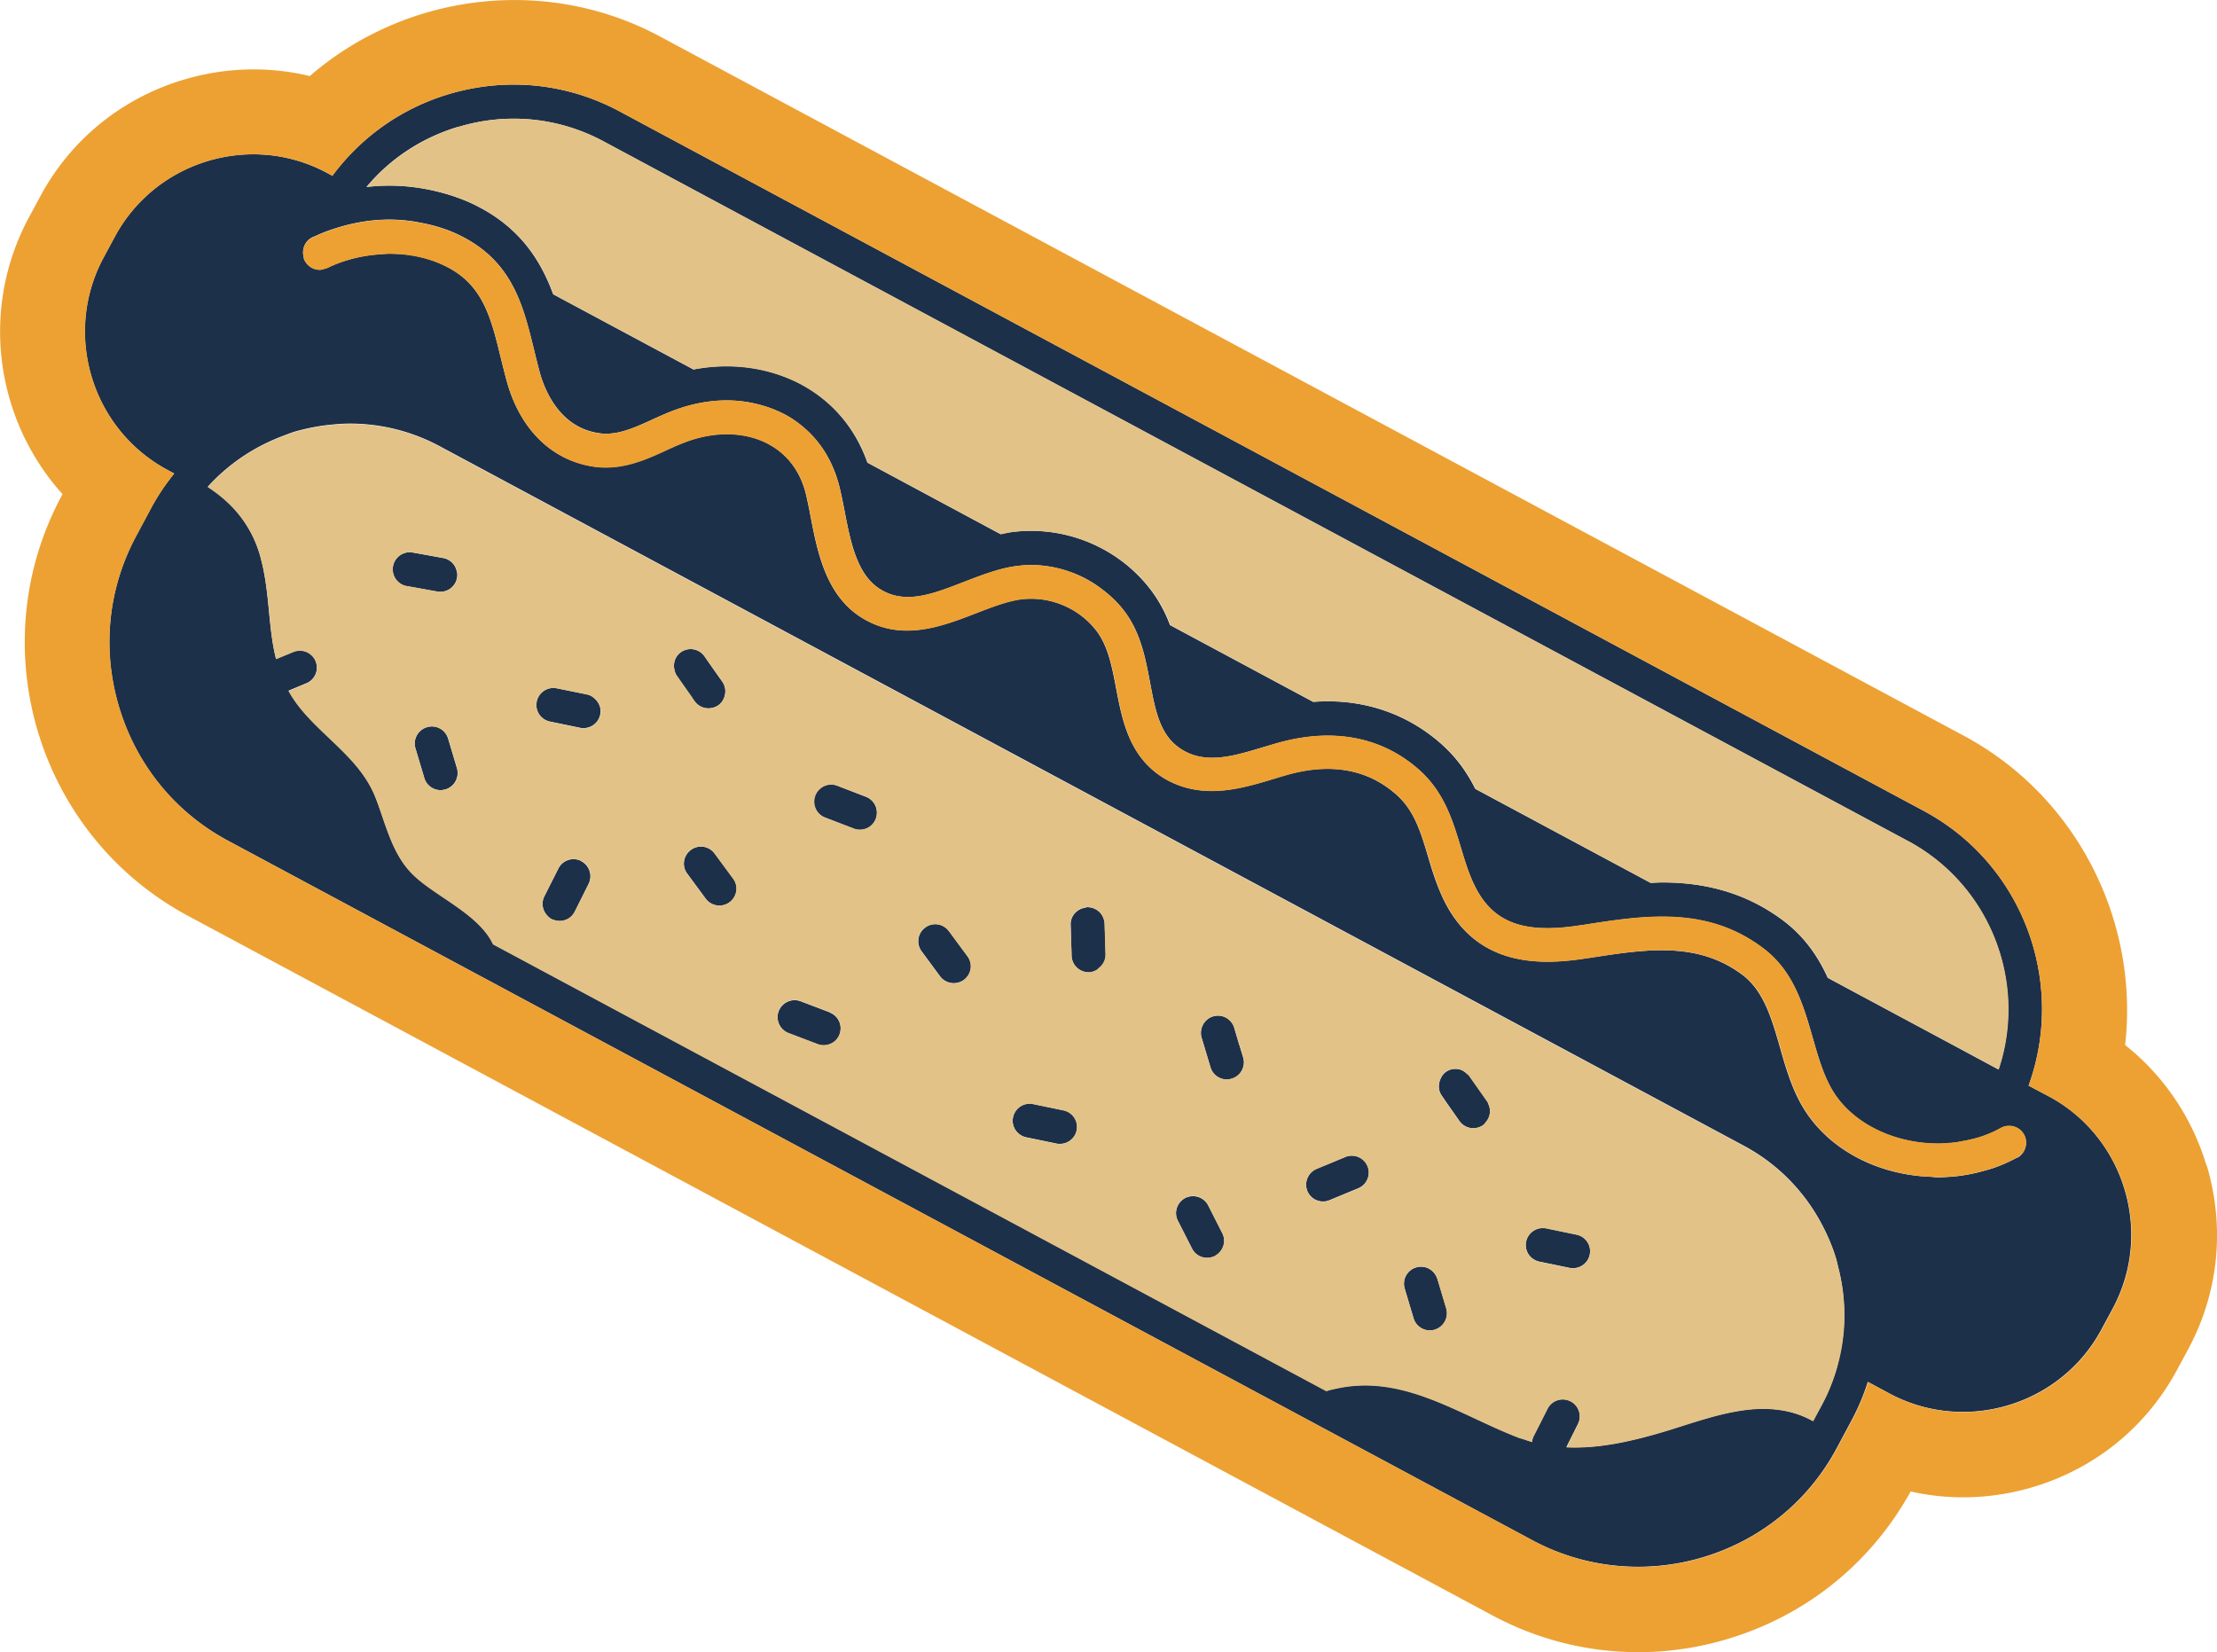
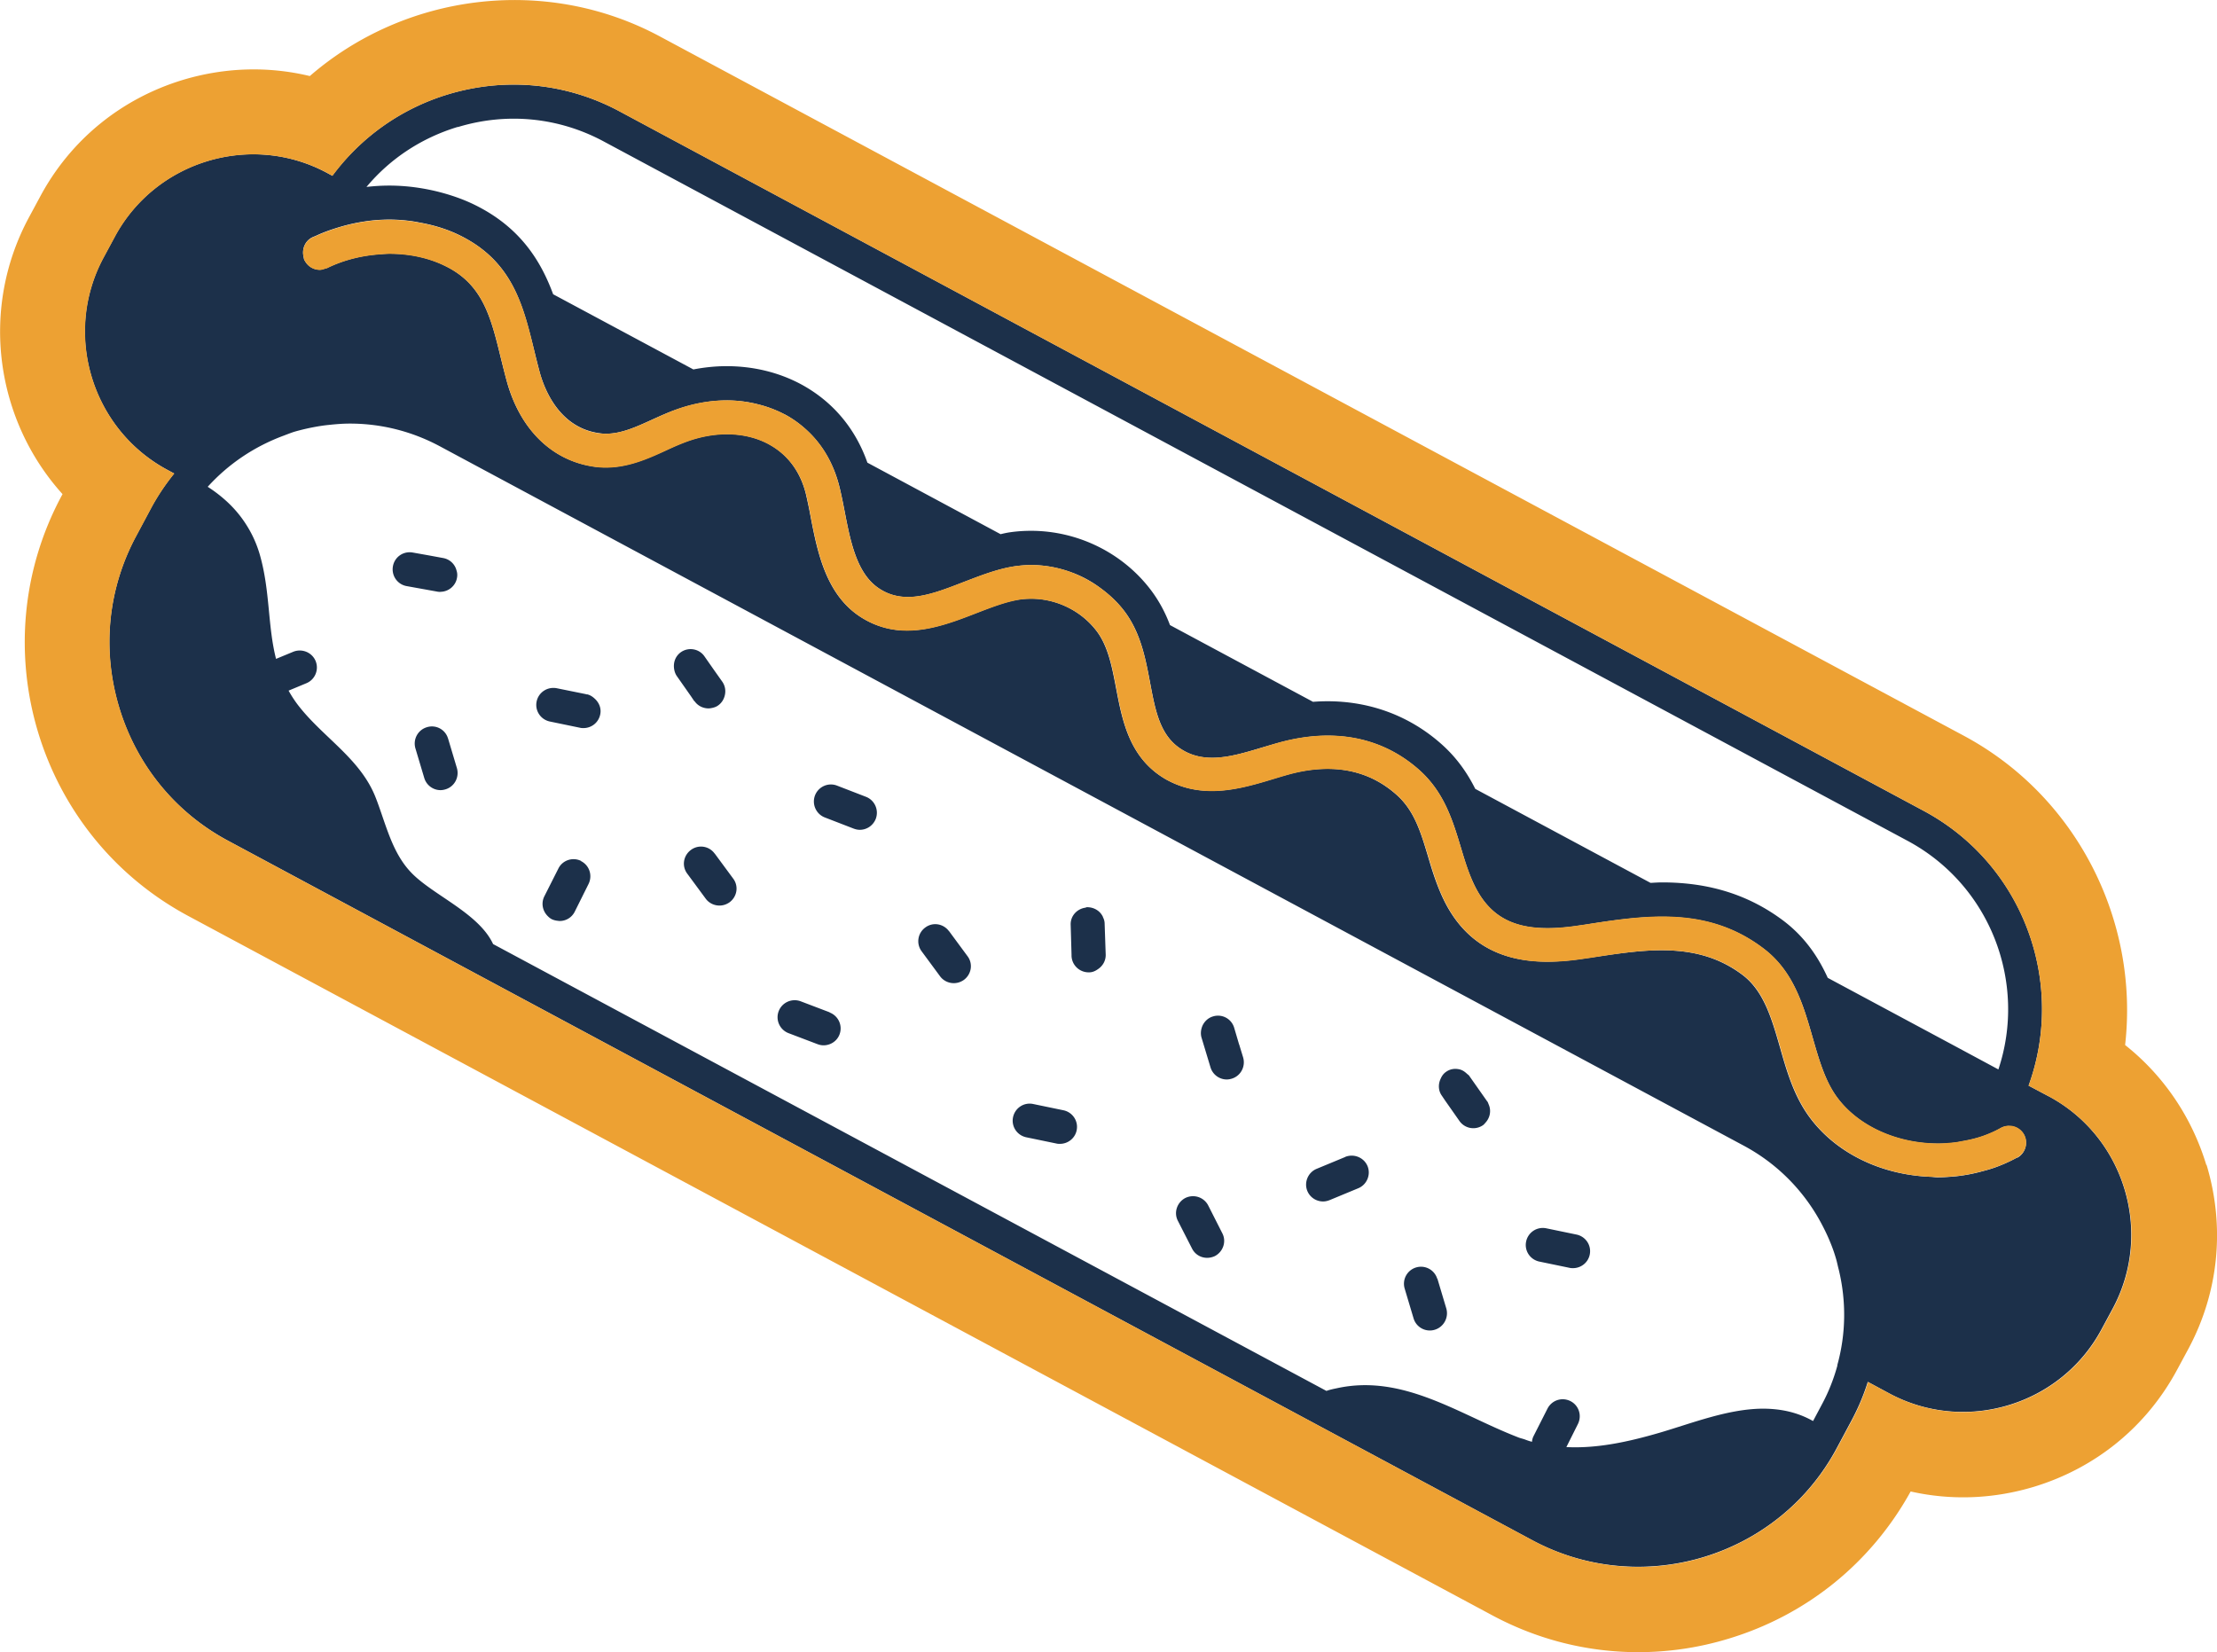
<svg xmlns="http://www.w3.org/2000/svg" viewBox="0 0 229.7 171.19">
  <path d="m139.38 119.88-2.97 1.23c-.89.37-1.32 1.4-.96 2.29.28.68.94 1.09 1.63 1.09.23 0 .45-.05.68-.14l2.97-1.23c.89-.37 1.32-1.4.96-2.29-.37-.89-1.4-1.32-2.31-.96Zm-10.99-11.63-.52-1.76a1.744 1.744 0 0 0-2.2-1.17c-.48.14-.85.49-1.06.91-.18.39-.25.85-.12 1.29l.93 3.08c.23.75.92 1.25 1.68 1.25.17 0 .34-.03.51-.08.94-.28 1.46-1.26 1.19-2.2l-.4-1.31.02-.02Zm-3.21 16.65c-.45-.86-1.49-1.2-2.37-.77-.86.45-1.22 1.51-.77 2.37l1.46 2.86c.31.62.92.97 1.57.97.26 0 .54-.06.8-.18.86-.45 1.22-1.51.77-2.37l-1.45-2.86h-.01Zm-15-9.86-3.14-.65c-.96-.2-1.88.42-2.08 1.37-.2.96.42 1.88 1.37 2.08l3.14.65c.12.03.23.03.35.03.82 0 1.56-.57 1.73-1.4.2-.96-.42-1.88-1.37-2.08ZM98.32 96.48c-.59-.79-1.68-.96-2.46-.37a1.75 1.75 0 0 0-.37 2.46l1.91 2.59c.34.46.88.71 1.42.71.37 0 .72-.11 1.05-.34.79-.59.96-1.68.37-2.46l-1.91-2.59Zm110.67 23.46c-.62.34-1.25.63-1.89.88-.55.22-1.12.39-1.71.54-.89.25-1.8.42-2.71.52-.63.06-1.28.11-1.93.11-.22 0-.42-.03-.62-.05-2.76-.09-5.47-.78-7.82-2.05-1.97-1.06-3.68-2.51-4.96-4.31-1.52-2.14-2.25-4.65-2.94-7.09-.86-2.99-1.68-5.81-3.87-7.47-2.6-1.96-5.42-2.56-8.4-2.56-2.37 0-4.84.39-7.38.77l-.63.09c-1.19.18-2.48.32-3.82.32-4.07 0-8.5-1.32-10.98-6.95-.58-1.31-.99-2.63-1.37-3.93-.77-2.57-1.43-4.78-3.28-6.42-2.02-1.79-4.4-2.68-7.15-2.68-1.31 0-2.71.2-4.18.62-.51.14-1.02.29-1.52.45-1.97.6-4.11 1.22-6.28 1.22-1.56 0-3.13-.31-4.7-1.17-3.82-2.17-4.56-6.04-5.21-9.44-.43-2.25-.83-4.37-2.02-5.95-1.6-2.11-4.17-3.36-6.79-3.36-.38 0-.79.03-1.17.08-1.42.2-2.93.8-4.54 1.42-2.23.86-4.67 1.8-7.15 1.8a8.72 8.72 0 0 1-4.7-1.34c-3.7-2.3-4.58-6.81-5.28-10.43-.15-.83-.32-1.62-.49-2.36-.57-2.34-1.91-4.13-3.85-5.18 0 0-.02 0-.03-.02-1.28-.68-2.76-1.02-4.33-1.02-1.32 0-2.71.25-4.08.74-.75.26-1.48.6-2.22.94-1.85.83-3.9 1.77-6.24 1.77-.46 0-.94-.03-1.42-.12-4.27-.69-7.49-3.93-8.83-8.83-.22-.82-.42-1.62-.62-2.42-1.03-4.25-1.88-7.62-5.78-9.52-1.71-.85-3.71-1.26-5.75-1.26-.32 0-.65.03-.97.06-1.89.12-3.77.59-5.48 1.42-.06.03-.12.02-.18.05-.2.06-.39.14-.59.14-.63 0-1.22-.34-1.54-.92 0-.02-.03-.03-.05-.06-.06-.12-.06-.25-.09-.37-.18-.79.14-1.62.89-2 .15-.08.31-.12.46-.2.8-.37 1.65-.66 2.5-.91 1.65-.48 3.36-.74 5.05-.74.55 0 1.12.03 1.68.09.49.05.97.12 1.45.22 1.46.26 2.88.69 4.19 1.34 1.71.85 3 1.88 3.99 3.05 2.16 2.54 2.9 5.7 3.67 8.8 0 .03 0 .05.02.08.18.74.37 1.49.57 2.25.46 1.66 1.94 5.62 6.01 6.28.29.05.57.08.86.08 1.57 0 3.08-.68 4.78-1.46.82-.37 1.63-.74 2.46-1.03 1.76-.63 3.54-.96 5.28-.96 1.12 0 2.23.14 3.28.42.94.23 1.86.59 2.71 1.03 0 0 .03 0 .05.02.85.46 1.6 1.02 2.28 1.65 1.6 1.49 2.74 3.45 3.33 5.78.2.8.37 1.65.54 2.53.63 3.27 1.29 6.62 3.68 8.12.92.59 1.89.82 2.9.82 1.8 0 3.71-.75 5.82-1.57 1.72-.66 3.5-1.36 5.3-1.62.56-.08 1.11-.12 1.66-.12 1.45 0 2.88.28 4.24.79 1 .37 1.96.89 2.83 1.53.95.69 1.83 1.49 2.56 2.45 1.69 2.23 2.19 4.87 2.67 7.42.57 3.03 1.06 5.67 3.48 7.04.94.54 1.94.74 2.96.74 1.66 0 3.42-.54 5.25-1.09.54-.15 1.08-.32 1.6-.46 1.77-.49 3.48-.74 5.11-.74 3.62 0 6.84 1.2 9.5 3.57 2.57 2.3 3.45 5.21 4.3 8.03.37 1.25.72 2.4 1.22 3.51 1.48 3.33 3.82 4.84 7.76 4.84.99 0 2.08-.09 3.28-.28l.63-.09c2.63-.42 5.32-.82 7.98-.82 3.57 0 7.12.75 10.46 3.28 3.14 2.36 4.16 5.9 5.13 9.3.65 2.25 1.26 4.37 2.43 6.02 2.25 3.16 6.38 4.91 10.55 4.91.59 0 1.15-.03 1.73-.11.28-.03.54-.09.82-.14.83-.15 1.65-.35 2.43-.65.52-.2 1.03-.43 1.52-.71.26-.15.56-.22.85-.22.03 0 .08 0 .12.01.58.03 1.12.35 1.43.89.46.85.15 1.93-.69 2.39m-18.64 21.53c-.38 1.39-.91 2.74-1.6 4.02l-.92 1.73s-.05-.03-.06-.03c-1.69-.94-3.45-1.26-5.25-1.25-3.57.05-7.24 1.51-10.58 2.49-3.19.93-6.44 1.65-9.67 1.49l1.2-2.4c.43-.88.09-1.93-.79-2.37-.88-.43-1.92-.09-2.37.79l-1.45 2.86c-.09.18-.14.39-.15.57-.26-.06-.51-.15-.77-.25-.23-.08-.46-.12-.69-.22-6.1-2.36-11.88-6.58-18.75-5.08-.23.05-.71.14-1.09.28l-86.34-46.3c-1.49-3.2-6.18-5.04-8.44-7.36-1.25-1.28-1.96-2.88-2.56-4.53-.4-1.09-.74-2.2-1.16-3.27-1.54-3.97-5.31-6.16-7.87-9.37-.46-.57-.83-1.14-1.16-1.73l1.85-.77c.89-.37 1.32-1.4.95-2.3-.37-.89-1.4-1.32-2.31-.96l-1.79.74c-.88-3.45-.6-7.04-1.69-10.83-.37-1.26-.91-2.37-1.59-3.37-.52-.77-1.12-1.46-1.8-2.09-.62-.57-1.28-1.08-2-1.54 2.14-2.36 4.82-4.17 7.87-5.3.37-.14.72-.28 1.09-.4.59-.17 1.17-.31 1.76-.43.6-.12 1.2-.22 1.8-.28.74-.08 1.48-.14 2.22-.14 3.22 0 6.39.79 9.29 2.34l135.12 72.48c3.56 1.91 6.38 4.82 8.19 8.35.28.54.54 1.09.77 1.66.23.55.43 1.12.6 1.71.11.37.18.76.28 1.12.8 3.31.74 6.7-.15 9.9M47.46 13.16c5.08-1.54 10.43-1 15.06 1.48l135.12 72.48c8.61 4.62 12.4 14.73 9.41 23.69l-4.76-2.56-12.92-6.93c-.97-2.14-2.36-4.22-4.57-5.9-3.56-2.68-7.67-3.99-12.59-3.99-.4 0-.8.03-1.2.05l-18.16-9.74c-.8-1.6-1.88-3.19-3.47-4.61-3.28-2.93-7.38-4.47-11.85-4.47-.49 0-.99.02-1.49.06l-14.82-7.95c-.46-1.23-1.09-2.45-1.97-3.62-2.91-3.85-7.56-6.15-12.43-6.15-.72 0-1.45.05-2.16.15-.34.05-.66.12-.99.2l-13.8-7.41c-1.25-3.56-3.6-6.35-6.87-8.12-2.33-1.25-4.98-1.88-7.72-1.88-1.14 0-2.3.12-3.44.34l-14.53-7.79c-1.28-3.48-3.44-6.96-8.12-9.26-1.2-.59-2.48-1.03-3.82-1.37-1.62-.4-3.31-.63-5.04-.63-.79 0-1.57.05-2.36.14 2.45-2.93 5.7-5.08 9.46-6.22Zm164.83 100.45-2.11-1.12c3.88-10.71-.55-22.95-10.88-28.48L64.18 11.53C58.71 8.6 52.41 7.97 46.43 9.77a23.295 23.295 0 0 0-12 8.44l-.57-.31c-7.87-4.22-17.76-1.23-21.98 6.64l-1.17 2.17c-4.22 7.87-1.23 17.76 6.64 21.98l.69.37c-.89 1.11-1.71 2.31-2.4 3.6l-1.54 2.88c-2.93 5.47-3.56 11.77-1.76 17.75s5.81 10.89 11.28 13.82l135.12 72.47c3.5 1.88 7.27 2.76 10.98 2.76 8.32 0 16.39-4.45 20.58-12.29l1.54-2.88c.69-1.29 1.25-2.62 1.68-3.99l2.23 1.2c7.87 4.22 17.76 1.23 21.98-6.64l1.17-2.17c4.22-7.87 1.23-17.76-6.64-21.98m-48.92 14.33-3.14-.65c-.96-.19-1.88.42-2.08 1.37-.2.96.42 1.88 1.37 2.08l3.14.65c.12.03.23.03.35.03.82 0 1.56-.57 1.73-1.4.2-.96-.42-1.88-1.37-2.08Zm-14.43 4.58a1.76 1.76 0 0 0-2.2-1.17 1.76 1.76 0 0 0-1.17 2.2l.92 3.08a1.755 1.755 0 0 0 2.2 1.17c.92-.28 1.46-1.26 1.19-2.2l-.92-3.08h-.01Zm5.19-18.36-1.85-2.63c-.06-.11-.17-.17-.26-.25-.26-.25-.55-.43-.89-.48-.45-.08-.91.01-1.29.29-.26.18-.43.43-.55.71-.26.55-.25 1.22.12 1.74l.35.52 1.48 2.11a1.757 1.757 0 0 0 2.45.43c.11-.08.18-.18.28-.29.45-.51.57-1.22.31-1.83-.05-.11-.08-.23-.14-.32Zm-39.82-19.12c-.28-.62-.91-1.02-1.65-1.02-.06 0-.12.03-.17.05-.88.12-1.56.86-1.53 1.77l.09 3.11v.11c.03.96.82 1.71 1.77 1.71h.06c.35 0 .66-.15.92-.34.48-.32.8-.86.79-1.48l-.11-3.2c0-.25-.06-.48-.17-.68m-54.07-5.84c-.86-.43-1.93-.09-2.36.79l-1.45 2.87c-.34.68-.2 1.46.29 1.99.14.15.29.29.49.39.17.08.34.12.52.15.09 0 .18.03.28.03.65 0 1.26-.35 1.57-.97l1.43-2.87c.43-.88.09-1.93-.79-2.37ZM45.62 61.32c.83 0 1.59-.6 1.73-1.46.05-.26.03-.51-.05-.75a1.74 1.74 0 0 0-1.39-1.29l-1.52-.28-1.63-.29c-.97-.17-1.88.46-2.05 1.43-.17.96.46 1.88 1.43 2.05l3.16.57c.11.02.22.03.31.03m15.23 10.63-.2-.05-2.96-.6c-.96-.18-1.88.42-2.08 1.37-.2.96.42 1.88 1.37 2.08l3.14.65c.12.03.23.03.35.03.82 0 1.56-.57 1.73-1.42.12-.57-.08-1.11-.45-1.51-.25-.26-.55-.49-.92-.57m-14.4 4.58a1.738 1.738 0 0 0-2.19-1.17c-.94.28-1.46 1.26-1.19 2.19l.92 3.08c.23.75.92 1.25 1.68 1.25.17 0 .34-.03.51-.08.94-.28 1.46-1.26 1.19-2.2l-.92-3.08v.02Zm39.54 28.37-3-1.14c-.91-.34-1.93.11-2.28 1.02-.35.91.11 1.93 1.02 2.28l3 1.14c.22.08.42.12.63.12.71 0 1.39-.43 1.65-1.12.35-.91-.11-1.93-1.02-2.28m3.76-22.35-3-1.16c-.91-.35-1.93.11-2.28 1.02-.34.91.11 1.93 1.02 2.28l3 1.16c.22.08.42.12.63.12.71 0 1.37-.43 1.65-1.14.34-.91-.11-1.93-1.02-2.28Zm-15.68 5.88a1.74 1.74 0 0 0-2.46-.37c-.79.59-.96 1.68-.37 2.46l1.91 2.59c.34.46.88.71 1.42.71.37 0 .72-.11 1.05-.34.79-.59.96-1.68.37-2.46l-1.91-2.59Zm-2.08-15.79c.34.49.89.75 1.45.75.15 0 .29-.03.43-.06.2-.05.4-.12.57-.25.37-.26.6-.65.69-1.06.11-.46.03-.97-.26-1.39l-.85-1.2-1-1.43c-.55-.8-1.66-.99-2.45-.43-.54.39-.77 1-.71 1.62.03.29.11.57.28.83l1.48 2.11.35.52.02-.02Z" style="stroke-width:0;fill:#1c304a" />
-   <path d="M164.71 130c-.17.83-.91 1.42-1.73 1.42-.12 0-.23 0-.35-.03l-3.14-.65c-.96-.2-1.57-1.12-1.37-2.08.2-.95 1.12-1.55 2.08-1.37l3.14.65c.96.2 1.57 1.12 1.37 2.08m-10.77-13.73c-.09.09-.15.22-.28.29-.31.22-.66.32-1.02.32-.55 0-1.11-.26-1.45-.75l-1.48-2.11-.35-.52c-.37-.54-.39-1.2-.12-1.74.12-.28.29-.52.55-.71.4-.28.86-.37 1.29-.29.34.06.65.23.89.48.09.08.19.14.26.25l1.85 2.63c.08.11.09.21.14.32.28.63.15 1.32-.31 1.83m-5.25 21.47c-.17.05-.34.08-.51.08-.75 0-1.46-.49-1.69-1.25l-.92-3.08c-.28-.93.25-1.91 1.17-2.19.94-.29 1.91.25 2.2 1.17l.92 3.08c.28.92-.25 1.91-1.19 2.19m-7.9-14.61-2.97 1.23c-.22.09-.45.14-.68.14-.69 0-1.35-.42-1.63-1.09-.37-.89.06-1.93.96-2.31l2.97-1.23c.91-.37 1.93.06 2.29.96.37.89-.05 1.93-.96 2.29m-13.1-11.38c-.17.05-.34.08-.51.08-.76 0-1.46-.49-1.69-1.25l-.92-3.08c-.14-.45-.08-.91.12-1.29.22-.42.57-.76 1.06-.91.92-.28 1.91.25 2.2 1.17l.54 1.76.4 1.31c.28.94-.25 1.91-1.17 2.2m-1.79 18.39c-.26.12-.52.18-.8.18-.65 0-1.26-.35-1.57-.97l-1.45-2.87c-.45-.86-.09-1.92.77-2.37.88-.43 1.93-.09 2.37.77l1.45 2.87c.45.86.09 1.92-.77 2.37m-12.09-29.73c-.26.19-.57.32-.92.34h-.06c-.95 0-1.72-.75-1.76-1.71v-.11l-.11-3.11c-.03-.91.65-1.65 1.53-1.77.06 0 .11-.05.17-.05.74 0 1.37.42 1.65 1.02.09.22.15.43.17.68l.09 3.2c.01.62-.31 1.16-.79 1.48m-2.19 16.76c-.17.83-.91 1.42-1.73 1.42-.12 0-.23 0-.35-.03l-3.14-.65c-.96-.2-1.57-1.12-1.37-2.08.2-.95 1.12-1.57 2.08-1.37l3.14.65c.96.2 1.57 1.12 1.37 2.08m-11.69-15.6c-.32.23-.68.34-1.05.34-.54 0-1.08-.25-1.42-.71l-1.91-2.59a1.74 1.74 0 0 1 .37-2.46 1.74 1.74 0 0 1 2.46.37l1.91 2.59c.59.79.42 1.88-.37 2.46Zm-9.12-16.7c-.26.71-.94 1.12-1.65 1.12-.22 0-.43-.03-.63-.12l-3-1.14a1.767 1.767 0 0 1 1.26-3.3l3 1.14c.91.35 1.37 1.37 1.02 2.28m-3.76 22.35c-.26.71-.94 1.12-1.65 1.12-.22 0-.42-.03-.63-.12l-3-1.14a1.767 1.767 0 0 1-1.02-2.28c.35-.91 1.37-1.36 2.28-1.02l3 1.14c.91.35 1.37 1.37 1.02 2.28m-11.4-13.66c-.32.23-.68.34-1.05.34-.54 0-1.08-.25-1.42-.71l-1.91-2.59a1.74 1.74 0 0 1 .37-2.46c.79-.59 1.89-.42 2.46.37l1.91 2.59c.59.79.42 1.88-.37 2.46Zm-5.74-24.3c-.06-.62.17-1.23.71-1.62.8-.55 1.89-.37 2.45.43l1 1.43.85 1.2c.29.42.37.92.26 1.39-.09.42-.32.8-.69 1.06-.18.12-.37.2-.57.25-.14.03-.29.06-.43.06-.55 0-1.11-.26-1.45-.75l-.35-.52-1.48-2.11c-.18-.26-.25-.54-.28-.83m-7.65 4.86c-.17.83-.91 1.42-1.73 1.42-.12 0-.23 0-.35-.03l-3.14-.65c-.95-.2-1.57-1.12-1.37-2.08.2-.96 1.12-1.57 2.08-1.37l2.96.6.2.05c.39.08.69.29.92.57.37.4.55.94.45 1.51M61 91.58l-1.45 2.87c-.31.62-.92.97-1.57.97-.09 0-.18-.02-.28-.03-.17-.03-.35-.08-.52-.15-.2-.09-.35-.23-.49-.39-.49-.52-.63-1.31-.29-1.99l1.45-2.87c.43-.86 1.49-1.22 2.37-.79.88.43 1.22 1.49.79 2.37Zm-14.84-9.79c-.17.05-.34.08-.51.08-.75 0-1.46-.49-1.68-1.25l-.92-3.08c-.28-.92.25-1.91 1.19-2.19.92-.28 1.91.25 2.2 1.17l.92 3.08c.28.94-.25 1.91-1.19 2.2m-4.01-21.07c-.96-.17-1.6-1.08-1.43-2.05.17-.96 1.08-1.6 2.05-1.43l1.63.29 1.53.28c.69.12 1.22.65 1.39 1.29.06.25.09.49.05.75-.15.86-.89 1.46-1.73 1.46-.11 0-.2 0-.31-.03l-3.16-.57h-.02Zm148.09 69.73c-.17-.59-.38-1.16-.62-1.71-.23-.57-.49-1.12-.77-1.66a19.6 19.6 0 0 0-8.2-8.35L45.55 46.27c-2.9-1.56-6.07-2.34-9.29-2.34-.74 0-1.48.06-2.22.14-.6.06-1.2.15-1.79.28-.59.12-1.17.26-1.76.43-.37.11-.74.26-1.09.4-3.07 1.12-5.75 2.93-7.87 5.3.72.46 1.4.99 2 1.54.68.63 1.28 1.32 1.8 2.09.68 1 1.22 2.11 1.59 3.37 1.09 3.79.82 7.38 1.69 10.83l1.79-.74c.91-.37 1.93.06 2.3.96.37.89-.05 1.93-.96 2.3l-1.85.77c.32.59.71 1.16 1.16 1.73 2.56 3.2 6.33 5.39 7.87 9.37.42 1.06.75 2.17 1.16 3.27.6 1.65 1.32 3.25 2.56 4.53 2.26 2.33 6.95 4.16 8.44 7.36l86.34 46.3c.4-.14.86-.23 1.11-.28 6.87-1.49 12.66 2.73 18.75 5.08.23.09.46.14.69.22.26.08.51.17.77.25.03-.2.06-.39.15-.57l1.45-2.86c.43-.88 1.49-1.22 2.37-.79.86.43 1.22 1.49.79 2.37l-1.2 2.4c3.24.14 6.49-.57 9.67-1.49 3.34-.97 7.01-2.45 10.58-2.5 1.79-.01 3.56.31 5.25 1.25.03 0 .05.03.06.03l.93-1.72c.69-1.29 1.22-2.65 1.6-4.02.89-3.2.96-6.59.15-9.9-.09-.37-.17-.76-.28-1.12m7.38-43.39L62.52 14.64c-4.64-2.48-9.98-3.02-15.06-1.48-3.76 1.14-7.01 3.3-9.46 6.22.79-.09 1.57-.14 2.36-.14 1.73 0 3.42.23 5.04.63 1.34.34 2.62.77 3.82 1.37 4.68 2.3 6.85 5.78 8.12 9.26l14.53 7.79c1.14-.22 2.28-.32 3.43-.32 2.74 0 5.38.65 7.72 1.88 3.27 1.77 5.62 4.54 6.89 8.1l13.8 7.41c.32-.06.65-.14.99-.2.71-.11 1.43-.15 2.17-.15 4.87 0 9.5 2.3 12.43 6.15.89 1.17 1.51 2.39 1.97 3.62l14.82 7.95c.51-.03 1-.06 1.49-.06 4.47 0 8.56 1.54 11.85 4.47 1.59 1.42 2.67 3 3.47 4.61l18.16 9.74c.4-.02.8-.05 1.2-.05 4.91 0 9.03 1.31 12.58 3.99 2.22 1.68 3.6 3.76 4.57 5.9l12.92 6.93 4.76 2.56c2.99-8.96-.8-19.07-9.4-23.69" style="fill:#e3c287;stroke-width:0" />
  <path d="m218.93 135.59-1.17 2.17c-4.22 7.87-14.11 10.86-21.98 6.64l-2.23-1.2c-.43 1.37-.99 2.69-1.68 3.99l-1.54 2.88c-4.21 7.82-12.26 12.29-20.58 12.29-3.71 0-7.49-.89-10.98-2.77L23.64 87.12c-5.47-2.93-9.47-7.84-11.28-13.82-1.8-5.98-1.19-12.28 1.76-17.75l1.54-2.88a22.55 22.55 0 0 1 2.4-3.6l-.69-.37C9.5 44.48 6.51 34.59 10.73 26.72l1.17-2.17c4.22-7.87 14.11-10.86 21.98-6.64l.57.31c2.96-4 7.1-6.96 11.98-8.44 5.98-1.8 12.28-1.19 17.75 1.76L199.3 84.01c10.32 5.53 14.76 17.78 10.88 28.48l2.11 1.12c7.87 4.22 10.86 14.11 6.64 21.98Zm9.66-14.89c-1.51-4.98-4.44-9.27-8.41-12.42 1.46-12.82-4.96-25.74-16.7-32.04L68.36 3.77C56.5-2.59 41.97-.68 32.1 7.88c-4.28-1.03-8.78-.91-13.12.39-6.42 1.94-11.69 6.24-14.83 12.12l-1.17 2.17c-5.13 9.57-3.39 21.01 3.5 28.64l-.11.2c-8.36 15.62-2.48 35.12 13.12 43.5l135.12 72.47c4.73 2.54 9.9 3.82 15.13 3.82 3.13 0 6.27-.46 9.33-1.39 8.12-2.45 14.8-7.86 18.89-15.26 4.17.94 8.53.79 12.75-.48 6.42-1.94 11.69-6.24 14.85-12.12l1.17-2.17c3.16-5.89 3.82-12.65 1.89-19.07m-20.36-4.04s-.08-.02-.12-.02c-.29 0-.59.08-.85.22-.49.28-1 .51-1.52.71-.79.31-1.6.51-2.43.65-.28.05-.54.11-.82.14-.57.06-1.15.11-1.72.11-4.17 0-8.3-1.76-10.55-4.91-1.17-1.65-1.79-3.77-2.43-6.02-.99-3.42-1.99-6.95-5.13-9.3-3.34-2.53-6.88-3.28-10.46-3.28-2.65 0-5.33.42-7.98.83l-.63.09c-1.2.18-2.3.28-3.28.28-3.94 0-6.28-1.51-7.76-4.84-.49-1.11-.85-2.28-1.22-3.51-.85-2.82-1.73-5.73-4.3-8.03-2.66-2.37-5.88-3.57-9.5-3.57-1.63 0-3.34.25-5.11.74-.52.15-1.06.31-1.6.48-1.83.55-3.59 1.08-5.25 1.08-1.03 0-2.02-.2-2.97-.74-2.42-1.37-2.91-3.99-3.48-7.04-.48-2.56-.99-5.19-2.67-7.42-.72-.96-1.6-1.77-2.56-2.45a12.69 12.69 0 0 0-2.83-1.53 12.07 12.07 0 0 0-4.24-.79c-.56 0-1.11.05-1.66.12-1.8.26-3.57.96-5.3 1.62-2.11.82-4.04 1.57-5.82 1.57-1 0-1.96-.23-2.9-.82-2.39-1.48-3.05-4.85-3.68-8.12-.17-.88-.34-1.74-.54-2.53-.59-2.34-1.71-4.3-3.33-5.79-.68-.63-1.43-1.19-2.28-1.63-.02 0-.03-.02-.05-.03-.85-.45-1.76-.79-2.71-1.03-1.05-.26-2.16-.42-3.28-.42-1.74 0-3.53.32-5.28.96-.83.31-1.65.68-2.46 1.05-1.69.77-3.2 1.45-4.78 1.45-.28 0-.57-.02-.86-.06-4.05-.66-5.55-4.62-5.99-6.28-.22-.75-.4-1.51-.57-2.25 0-.03 0-.05-.02-.08-.75-3.1-1.51-6.25-3.67-8.8-.99-1.17-2.26-2.2-3.99-3.05-1.31-.65-2.73-1.08-4.19-1.34-.48-.09-.96-.17-1.45-.22-.55-.05-1.11-.09-1.68-.09-1.69 0-3.4.26-5.05.74-.85.25-1.68.54-2.5.91-.15.08-.31.12-.46.2-.75.37-1.09 1.22-.89 2 .03.12.05.25.09.37 0 .02.03.03.05.06.32.59.91.92 1.54.92.2 0 .4-.06.59-.14.06-.02.12 0 .19-.05 1.69-.83 3.59-1.29 5.48-1.42.32-.02.65-.05.97-.05 2.03 0 4.04.42 5.75 1.26 3.91 1.89 4.74 5.28 5.78 9.52.2.8.38 1.6.62 2.42 1.34 4.91 4.56 8.13 8.83 8.83.49.08.95.12 1.42.12 2.34 0 4.41-.92 6.24-1.77.72-.34 1.46-.66 2.22-.94 1.37-.49 2.76-.74 4.08-.74 1.57 0 3.05.34 4.33 1.03 0 0 .02 0 .03.02 1.94 1.05 3.28 2.83 3.85 5.16.18.74.34 1.54.49 2.36.71 3.62 1.59 8.13 5.28 10.43 1.56.97 3.14 1.34 4.7 1.34 2.48 0 4.91-.92 7.16-1.8 1.6-.62 3.13-1.2 4.54-1.42.39-.06.79-.08 1.17-.08 2.62 0 5.19 1.25 6.79 3.36 1.19 1.57 1.59 3.7 2.02 5.95.65 3.4 1.37 7.27 5.21 9.44 1.56.86 3.14 1.17 4.7 1.17 2.17 0 4.31-.62 6.29-1.22.51-.15 1.02-.31 1.52-.45 1.48-.42 2.87-.62 4.18-.62 2.74 0 5.15.89 7.15 2.68 1.83 1.63 2.49 3.85 3.28 6.42.39 1.29.79 2.62 1.37 3.93 2.48 5.62 6.9 6.95 10.98 6.95 1.34 0 2.65-.14 3.82-.32l.63-.09c2.54-.4 5.01-.79 7.38-.79 2.97 0 5.81.6 8.4 2.56 2.19 1.65 3 4.48 3.87 7.47.69 2.43 1.42 4.94 2.94 7.09 1.28 1.8 3 3.25 4.96 4.31 2.36 1.26 5.07 1.96 7.82 2.05.21 0 .42.03.62.03.65 0 1.28-.05 1.93-.11.91-.09 1.82-.28 2.71-.52a15.22 15.22 0 0 0 3.59-1.42 1.748 1.748 0 0 0-.74-3.28" style="fill:#eda133;stroke-width:0" />
</svg>